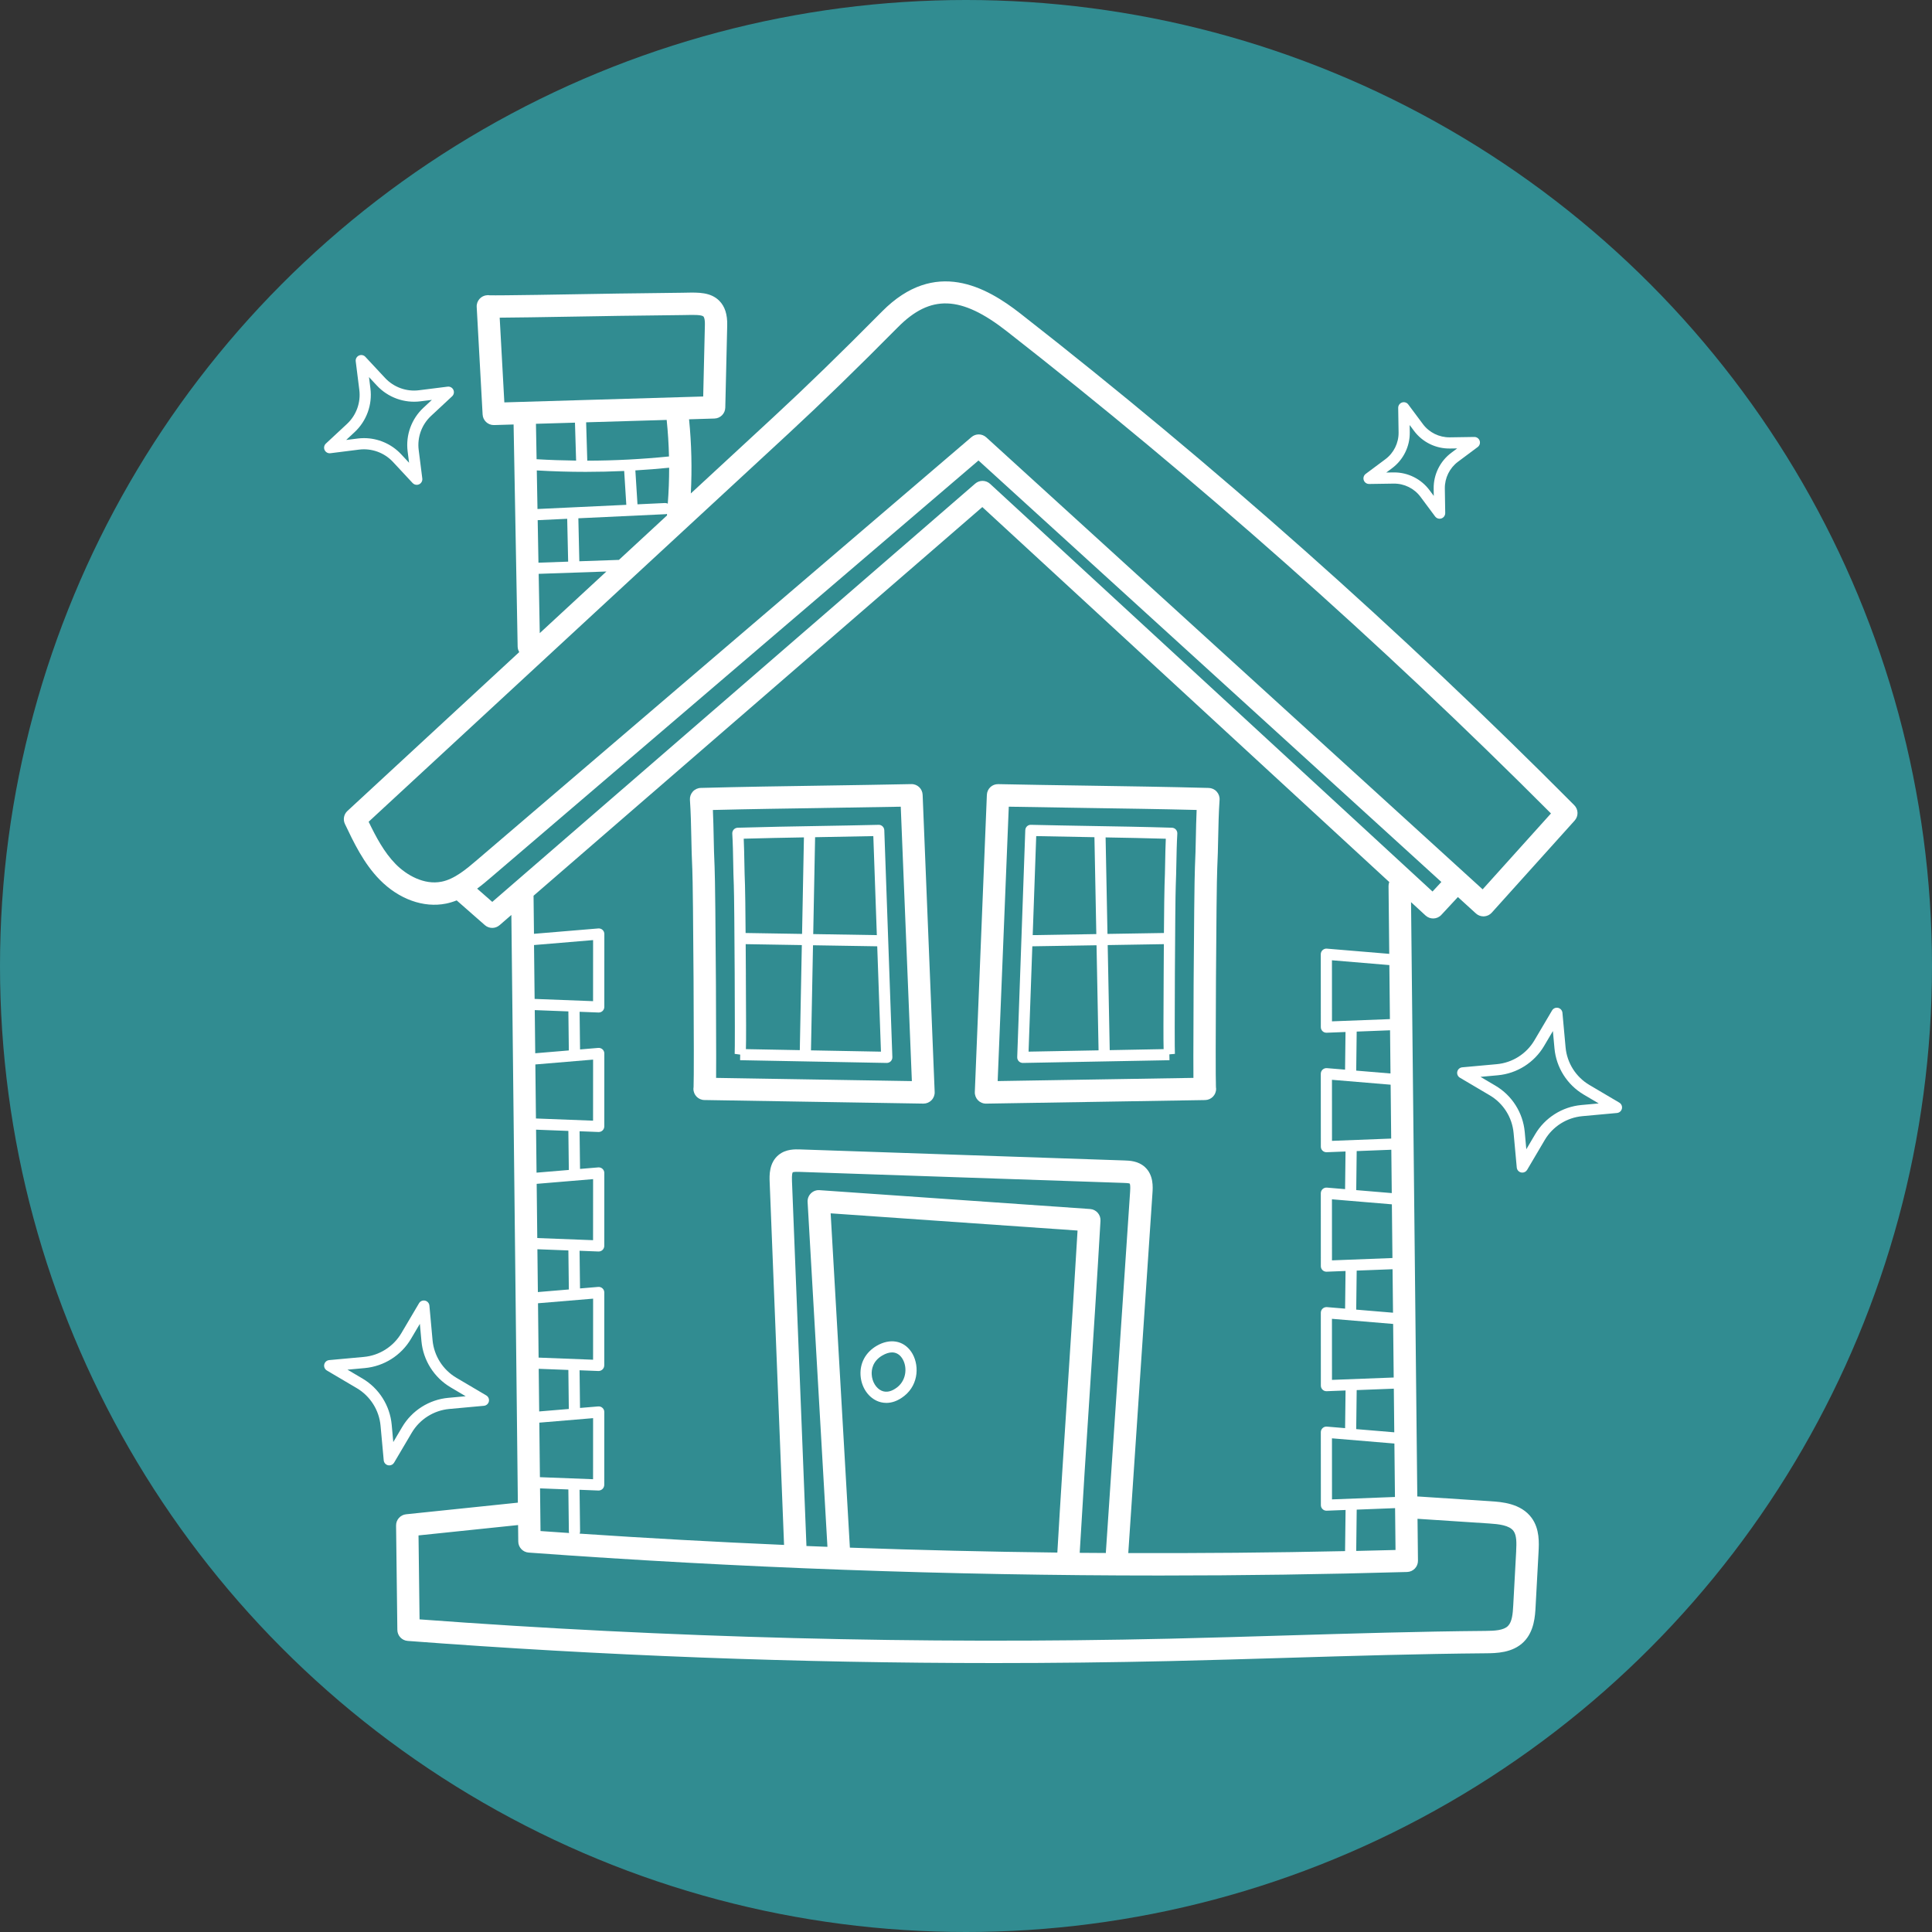
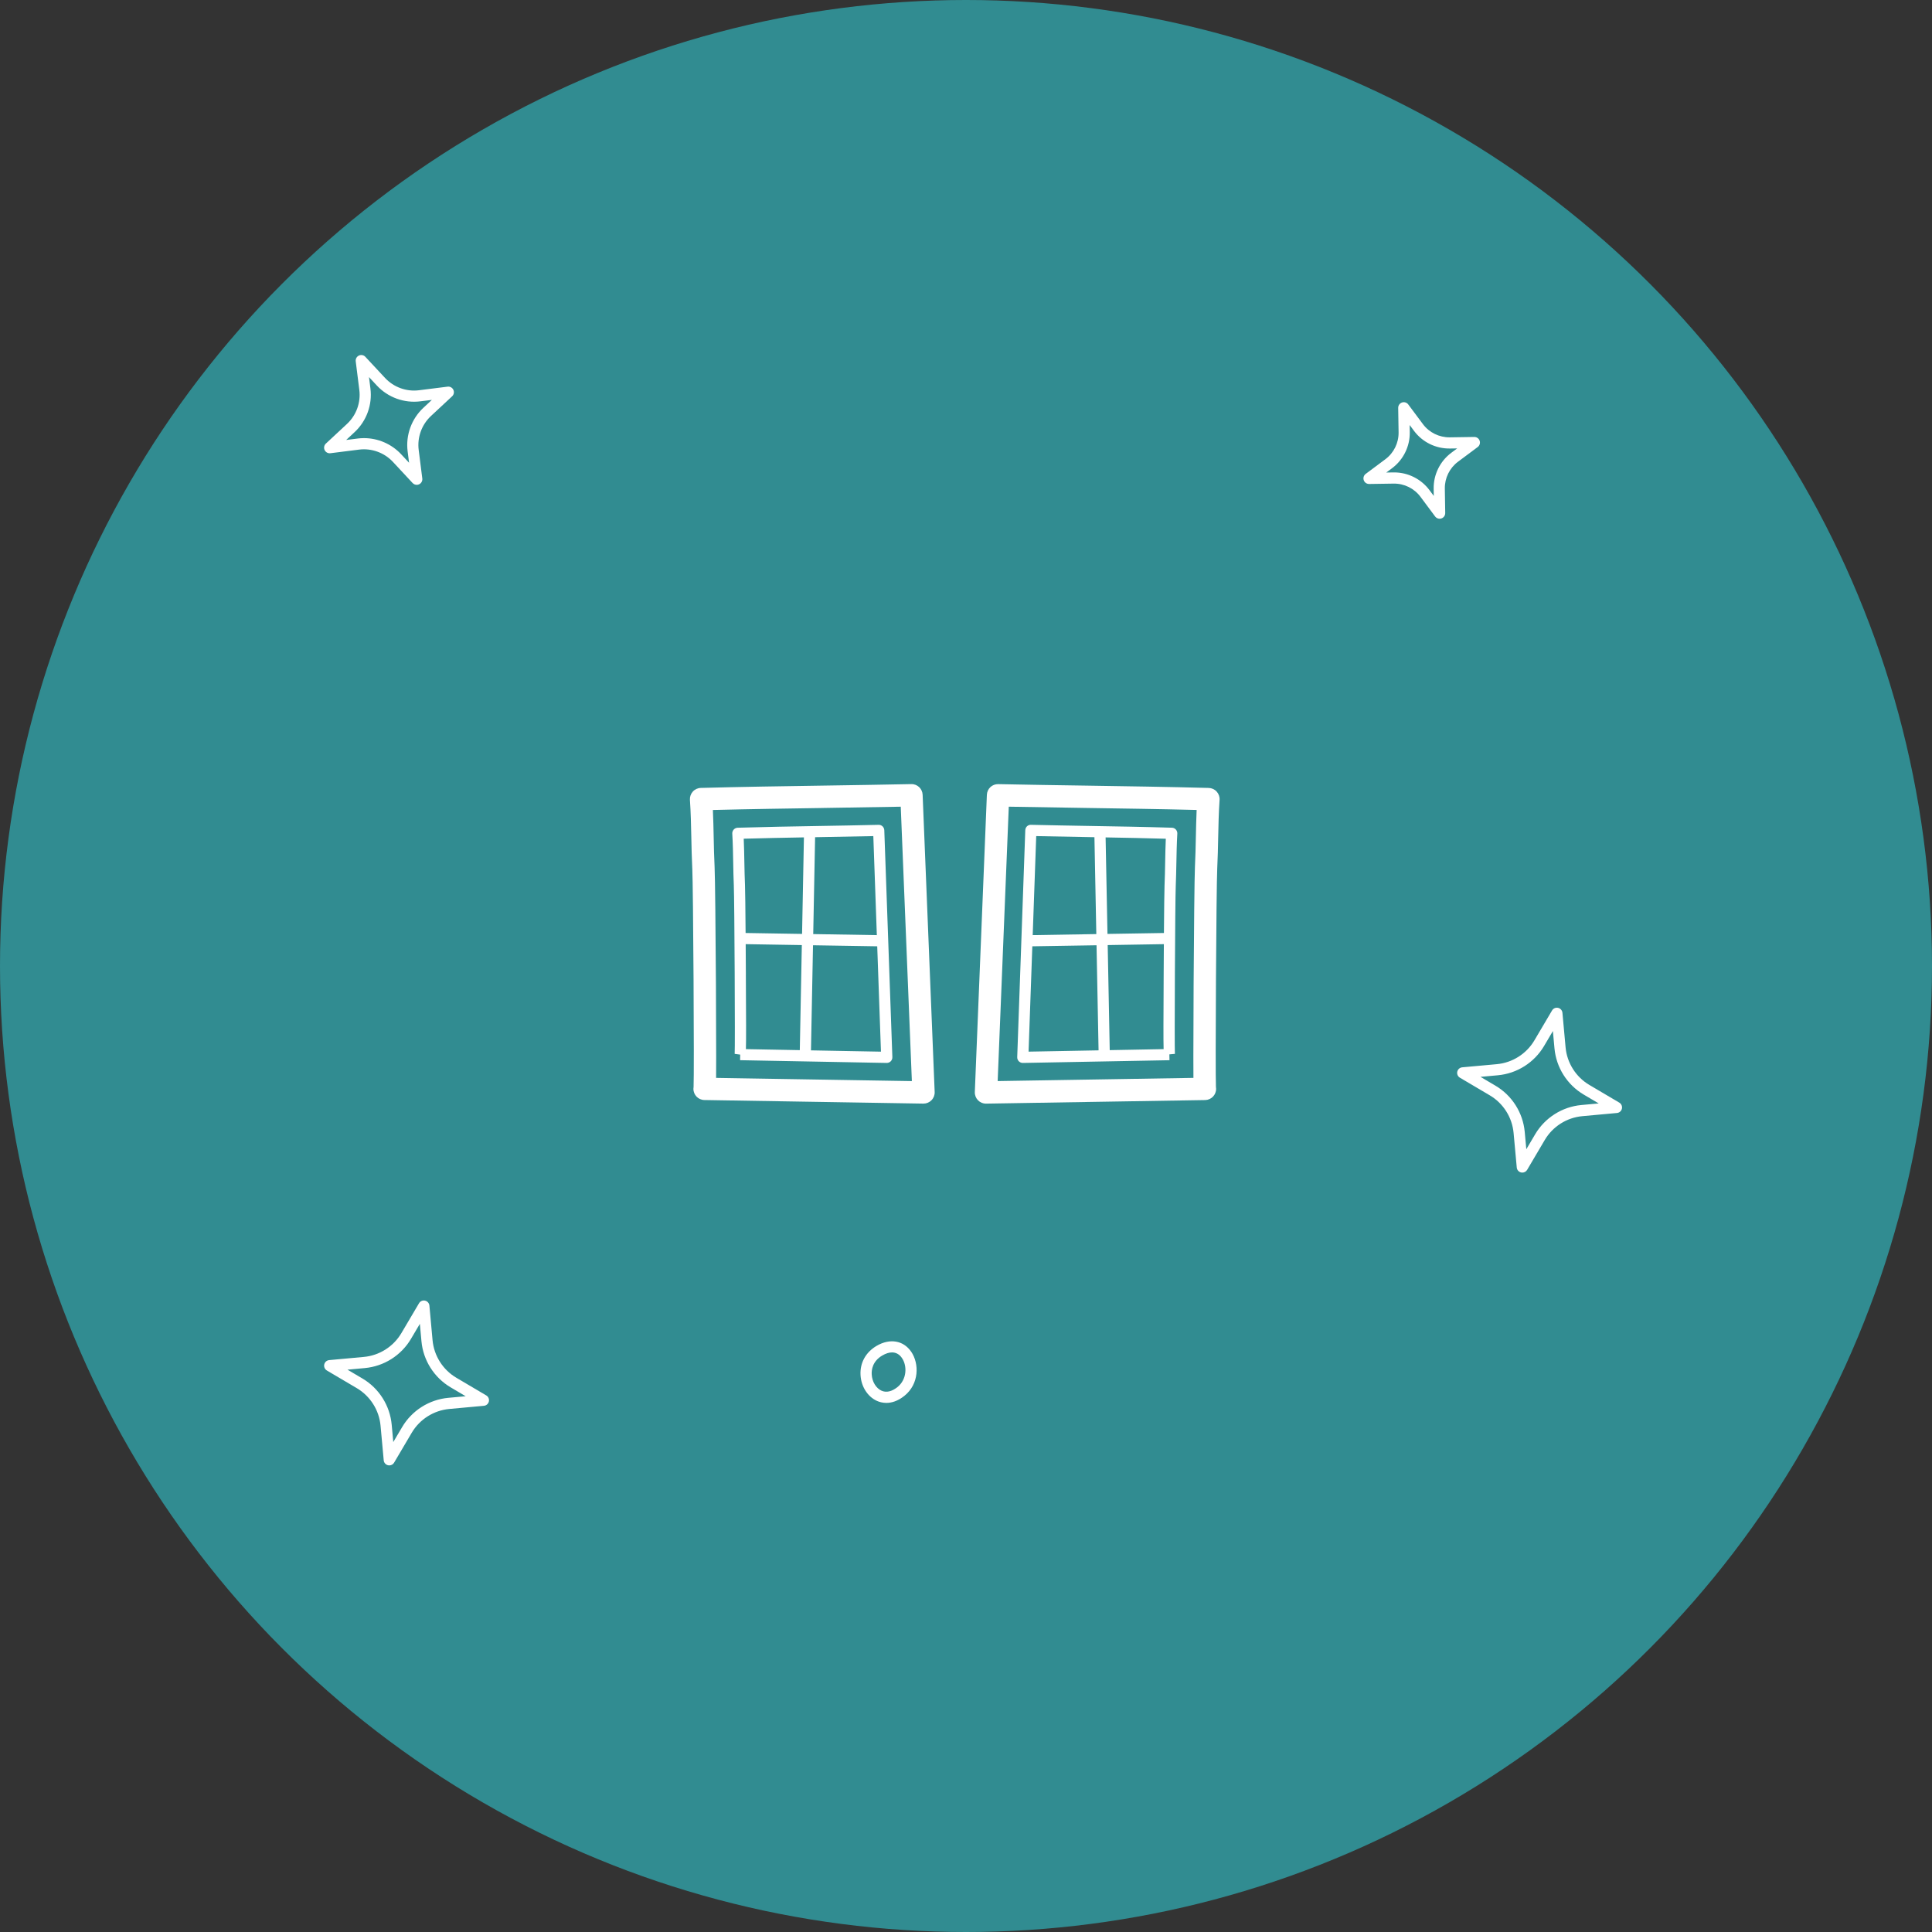
<svg xmlns="http://www.w3.org/2000/svg" id="Layer_1" data-name="Layer 1" viewBox="0 0 113.386 113.386">
  <rect x="0" y="0" width="113.386" height="113.386" fill="#333333" stroke="none" />
  <defs>
    <style> .cls-1 { fill: #fff; } .cls-2 { fill: #318c91; } </style>
  </defs>
  <circle class="cls-2" cx="56.693" cy="56.693" r="56.693" />
  <g>
    <path class="cls-1" d="M95.034,64.711l-1.756-1.037c-.791-.467-1.312-1.29-1.396-2.204l-.185-2.031c-.013-.142-.116-.258-.255-.29s-.282.031-.354.153l-1.037,1.756c-.467.79-1.29,1.312-2.204,1.396l-2.031.185c-.142.013-.259.116-.29.255-.032.139.031.282.153.354l1.756,1.037c.79.467,1.311,1.29,1.395,2.204l.186,2.031c.013.142.115.258.255.29.024.006.048.008.072.008.114,0,.223-.06.282-.161l1.036-1.756c.467-.79,1.29-1.311,2.205-1.395l2.03-.186c.142-.013.259-.115.291-.255.031-.139-.031-.282-.153-.354ZM92.807,64.852c-1.123.103-2.136.745-2.71,1.715l-.52.881-.093-1.019c-.103-1.123-.744-2.136-1.715-2.71l-.881-.52,1.019-.093c1.123-.103,2.136-.744,2.71-1.715l.52-.881.093,1.019c.103,1.123.744,2.136,1.715,2.71l.881.52-1.019.093Z" />
    <path class="cls-1" d="M19.183,80.432l1.756,1.036c.79.467,1.312,1.291,1.395,2.205l.186,2.031c.013.142.116.258.255.29.024.006.048.008.072.008.114,0,.223-.06.282-.161l1.036-1.756c.467-.79,1.29-1.311,2.205-1.395l2.031-.186c.141-.013.258-.116.29-.255.031-.139-.031-.282-.153-.354l-1.756-1.037c-.791-.467-1.312-1.29-1.396-2.205l-.185-2.031c-.013-.141-.116-.258-.255-.29-.139-.032-.282.031-.354.153l-1.037,1.756c-.467.79-1.29,1.312-2.204,1.395l-2.031.186c-.142.013-.259.116-.29.255-.032.139.031.282.153.354ZM21.411,80.29c1.123-.103,2.136-.743,2.709-1.715l.521-.881.093,1.019c.102,1.123.743,2.135,1.715,2.709l.881.521-1.019.093c-1.123.103-2.136.744-2.709,1.715l-.521.881-.093-1.019c-.103-1.123-.744-2.136-1.715-2.71l-.881-.52,1.019-.093Z" />
    <path class="cls-1" d="M24.218,28.35c.064.068.151.104.24.104.047,0,.095-.01.139-.031.129-.06.204-.197.187-.338l-.212-1.681c-.093-.739.177-1.483.722-1.991l1.24-1.155c.105-.097.134-.25.074-.379-.06-.129-.196-.204-.338-.187l-1.681.211c-.739.094-1.483-.177-1.991-.722l-1.156-1.24c-.096-.105-.25-.134-.379-.074-.129.061-.204.197-.186.338l.211,1.682c.093.739-.177,1.483-.722,1.991l-1.241,1.155c-.104.097-.134.25-.074.379.061.129.197.205.339.187l1.681-.212c.739-.093,1.483.177,1.991.722l1.155,1.241ZM20.991,25.737l-.674.084.497-.463c.699-.651,1.045-1.605.926-2.553l-.084-.674.463.497c.651.699,1.606,1.045,2.553.925l.674-.084-.497.463c-.699.651-1.045,1.605-.926,2.553l.085.674-.463-.497c-.566-.608-1.362-.949-2.183-.949-.123,0-.246.008-.37.023Z" />
    <path class="cls-1" d="M80.352,28.404l1.44-.022c.619-.008,1.205.28,1.574.775l.86,1.155c.063.084.161.132.263.132.035,0,.071-.006.106-.018.135-.046.224-.173.223-.316l-.023-1.439c-.009-.617.28-1.206.775-1.574l1.154-.861c.114-.085.161-.234.115-.369-.045-.133-.17-.222-.31-.222h-.005l-1.44.022c-.617.006-1.205-.28-1.574-.775l-.861-1.155c-.084-.114-.234-.161-.368-.115-.135.046-.224.173-.223.315l.023,1.44c.009.617-.281,1.206-.775,1.574l-1.155.861c-.114.085-.16.234-.115.368.046.135.171.225.316.223ZM81.698,27.479c.663-.494,1.052-1.283,1.039-2.111l-.006-.424.253.34c.494.664,1.275,1.05,2.111,1.039l.424-.006-.34.253c-.664.494-1.052,1.283-1.039,2.11l.006.425-.253-.34c-.486-.653-1.258-1.04-2.07-1.04h-.04l-.425.007.34-.253Z" />
-     <path class="cls-1" d="M87.488,88.105l-4.192-.274c-.038-.003-.078-.004-.117-.006l-.367-34.88.852.785c.266.245.68.229.925-.036l.973-1.048,1.057.963c.121.11.279.171.441.171.011,0,.022,0,.033,0,.175-.009.339-.086.455-.216l4.866-5.407c.233-.258.223-.654-.022-.901-10.185-10.248-21.122-19.956-32.506-28.854-1.994-1.558-5.005-3.267-8.118-.124-2.431,2.455-4.457,4.424-6.374,6.197l-4.851,4.485c.076-1.451.042-2.908-.103-4.352l1.49-.045c.348-.01.628-.291.636-.64l.113-4.828c.015-.642-.137-1.115-.466-1.444-.503-.504-1.222-.489-1.918-.475l-.219.004c-.856.012-1.713.022-2.57.033l-1.247.015c-.132.002-.538.009-1.097.018-1.636.029-5.927.104-6.432.084-.043-.007-.088-.009-.134-.006-.362.02-.639.329-.619.69l.347,6.312c.019.349.307.62.654.62.006,0,.013,0,.02,0l1.144-.034.238,13.035c.002.119.038.227.094.322l-10.084,9.324c-.211.195-.27.504-.147.763.516,1.085,1.102,2.316,2.043,3.274,1.122,1.143,2.577,1.666,3.892,1.4.217-.044.425-.109.624-.188l1.654,1.452c.124.109.279.163.433.163.153,0,.306-.054.429-.16l.693-.6.381,34.491c-2.186.227-4.373.455-6.559.682-.337.035-.592.322-.588.661.026,2.043.051,4.083.075,6.125.004.34.267.621.606.646,11.408.865,22.95,1.3,34.44,1.3,3.441,0,6.879-.039,10.305-.117,2.295-.052,4.619-.122,6.867-.19,3.819-.115,7.769-.234,11.669-.267.586-.005,1.567-.013,2.224-.675.615-.618.663-1.528.691-2.071l.173-3.192c.028-.538.071-1.352-.402-2.004-.628-.866-1.783-.941-2.404-.981ZM81.573,59.81l-3.401.131-.002-3.584,3.369.282.033,3.171ZM81.58,60.466l.026,2.535-2.012-.168.028-2.291,1.958-.076ZM81.614,63.659l.033,3.162-3.474.134-.002-3.583,3.443.287ZM81.654,67.477l.026,2.544-2.085-.175.027-2.29,2.032-.079ZM81.687,70.679l.033,3.153-3.548.137-.002-3.583,3.517.294ZM81.727,74.488l.027,2.553-2.16-.181.028-2.29,2.105-.081ZM81.761,77.7l.033,3.144-3.622.139-.002-3.584,3.59.301ZM81.801,81.499l.027,2.561-2.234-.187.028-2.29,2.179-.084ZM81.835,84.72l.033,3.135-3.695.142-.002-3.584,3.664.306ZM81.875,88.51l.026,2.456c-.768.021-1.538.039-2.307.056l.029-2.424,2.253-.088ZM36.324,32.859l-2.324.081-.057-2.523,5.113-.24c.031-.001.06-.009.088-.018,0,.03-.002.061.002.091l-2.822,2.609ZM31.503,27.609c.954.056,1.911.084,2.87.084.753,0,1.507-.018,2.259-.052l.125,1.987-5.213.245-.041-2.264ZM39.191,29.559c-.05-.026-.106-.04-.165-.037l-1.613.076-.125-1.991c.663-.039,1.324-.091,1.983-.157,0,.704-.026,1.408-.08,2.109ZM31.556,30.528l1.732-.081.056,2.515-1.743.061-.045-2.494ZM39.262,26.789c-1.59.16-3.192.245-4.795.247l-.068-2.251,4.727-.14c.074.712.119,1.427.136,2.143ZM29.325,18.643h.033c.448-.003,1.067-.01,1.753-.02,1.369-.019,3.005-.048,4.074-.066.556-.01.959-.017,1.091-.019l1.247-.015c.857-.01,1.714-.021,2.572-.032.078-.001.154-.003.229-.004.361-.008.854-.018.962.09.009.009.092.104.083.487l-.099,4.206-11.671.346-.273-4.973ZM33.744,24.805l.067,2.227c-.774-.009-1.548-.035-2.319-.081l-.038-2.079,2.29-.067ZM31.614,33.678l3.974-.137-3.91,3.616-.064-3.478ZM25.916,51.744c-1.034.21-2.07-.395-2.695-1.032-.678-.691-1.151-1.585-1.586-2.485l24.649-22.79c1.932-1.787,3.971-3.769,6.417-6.237,1.908-1.927,3.696-1.862,6.377.234,11.179,8.737,21.924,18.258,31.946,28.306l-4.01,4.454-29.133-26.528c-.125-.113-.283-.171-.441-.171-.152,0-.303.052-.426.158l-29.017,24.816c-.614.525-1.309,1.12-2.081,1.276ZM28.891,52.931l-.888-.779c.308-.226.588-.467.846-.687l28.577-24.44,27.165,24.737-.519.56-25.965-23.926c-.245-.226-.622-.232-.874-.013l-28.343,24.548ZM57.65,29.758l23.884,22.008c-.028.073-.044.153-.043.236l.042,3.978-3.663-.306c-.091-.008-.182.025-.25.087-.067.062-.106.151-.106.242l.003,4.279c0,.09.037.175.101.236.061.059.142.091.227.091h.013l1.108-.043-.026,2.21-1.069-.089c-.091-.007-.182.026-.25.088-.067.062-.106.152-.106.244l.003,4.276c0,.09.036.175.1.236.061.059.143.091.228.091h.013l1.108-.043-.026,2.21-1.07-.09c-.091-.006-.182.026-.249.088-.067.062-.106.152-.106.244l.002,4.276c0,.09.037.175.101.236.061.059.142.091.228.091h.013l1.108-.043-.026,2.21-1.07-.089c-.091-.006-.182.026-.249.088-.068.062-.106.152-.106.244l.002,4.276c0,.09.037.175.101.236.061.059.142.091.227.091h.013l1.109-.043-.027,2.211-1.069-.09c-.091-.008-.182.023-.25.086-.067.062-.106.149-.106.241l.003,4.281c0,.089.036.174.101.236.061.059.142.091.227.091h.013l1.109-.043-.03,2.415c-4.232.091-8.475.129-12.723.114l1.42-21.135c.023-.34.071-1.048-.443-1.518-.393-.361-.902-.378-1.206-.388l-19.014-.647c-.317-.01-.849-.028-1.279.323-.569.466-.539,1.218-.525,1.579l.845,21.309c-4.009-.174-8.01-.394-11.999-.663.018-.041.028-.086.028-.134l-.03-2.439,1.108.043s.008,0,.012,0c.085,0,.166-.035.228-.094.064-.062.1-.149.101-.239l.002-4.276c0-.092-.038-.18-.106-.241-.067-.062-.157-.093-.249-.086l-1.07.09-.026-2.211,1.108.043s.008,0,.012,0c.085,0,.166-.035.228-.094.064-.062.1-.149.101-.239l.002-4.276c0-.092-.038-.18-.106-.241-.067-.062-.157-.093-.249-.086l-1.07.09-.026-2.211,1.109.043s.008,0,.012,0c.085,0,.166-.033.228-.092.064-.062.1-.147.101-.236l.002-4.281c0-.092-.038-.18-.106-.241-.067-.062-.157-.093-.249-.086l-1.07.09-.026-2.211,1.109.043s.008,0,.012,0c.085,0,.166-.033.228-.091.064-.062.1-.148.101-.236l.002-4.281c0-.091-.038-.179-.106-.241-.067-.062-.157-.093-.249-.086l-1.07.09-.026-2.21,1.109.043h.012c.085,0,.166-.033.228-.091.064-.062.1-.148.101-.236l.002-4.281c0-.091-.038-.179-.106-.241-.067-.062-.157-.092-.249-.085l-3.775.315-.025-2.234,26.341-22.813ZM49.878,90.829l-1.128-19.62,14.49,1.01c-.183,3.139-.389,6.305-.589,9.373-.202,3.117-.412,6.335-.597,9.526-4.059-.048-8.119-.144-12.175-.289ZM63.977,70.955l-15.88-1.106c-.187-.014-.372.055-.506.188-.134.132-.205.316-.194.504l1.164,20.239c-.41-.016-.821-.03-1.232-.047l-.849-21.418c-.016-.393.028-.491.043-.511.062-.04.32-.031.404-.028l19.014.647c.076.003.31.011.359.039.019.03.048.13.025.468l-1.426,21.213c-.511-.003-1.022-.006-1.533-.01.184-3.167.391-6.361.593-9.456.213-3.281.434-6.674.627-10.03.02-.358-.251-.666-.609-.692ZM31.687,86.693l-.035-3.2,3.156-.264-.002,3.584-3.119-.12ZM31.644,82.836l-.028-2.503,1.74.067.027,2.291-1.739.145ZM31.61,79.676l-.035-3.19,3.234-.27-.002,3.584-3.197-.124ZM31.567,75.829l-.028-2.513,1.818.07.028,2.291-1.818.152ZM31.532,72.659l-.035-3.181,3.311-.277-.002,3.584-3.274-.126ZM31.489,68.821l-.028-2.522,1.895.073.028,2.291-1.895.158ZM31.454,65.642l-.035-3.171,3.389-.284-.002,3.584-3.353-.129ZM31.412,61.814l-.028-2.532,1.973.076.027,2.291-1.972.165ZM31.376,58.625l-.035-3.162,3.467-.29-.002,3.584-3.43-.132ZM31.694,87.35l1.662.064.03,2.472c0,.03.006.057.014.084-.56-.038-1.119-.075-1.678-.115l-.028-2.505ZM88.983,91.02l-.173,3.192c-.026.502-.069.973-.311,1.215-.257.258-.786.284-1.306.288-3.914.033-7.87.153-11.697.267-2.245.068-4.567.137-6.857.19-14.622.333-29.427-.048-44.016-1.134-.02-1.643-.04-3.285-.061-4.927,1.947-.203,3.895-.405,5.843-.608l.011.968c.004.341.268.622.608.647,12.273.897,24.68,1.347,37.043,1.347,4.848,0,9.69-.069,14.514-.208.357-.01.641-.304.637-.662l-.026-2.458c.006,0,.013,0,.019,0l4.19.274c.562.037,1.182.104,1.427.443.185.255.178.696.153,1.164Z" />
    <path class="cls-1" d="M40.629,50.954c.055,1.093.119,12.024.076,12.843-.005.032-.008.064-.009.096-.006.362.283.661.645.666l12.847.21h.011c.177,0,.345-.071.469-.198.126-.129.194-.304.186-.484l-.706-17.44c-.014-.357-.308-.639-.669-.629-1.719.036-3.466.062-5.156.088-2.358.035-4.796.071-7.194.136-.179.004-.348.082-.468.214-.12.132-.182.308-.17.485.051.744.067,1.494.082,2.22.012.584.025,1.187.055,1.793ZM40.861,63.471c-.071.081-.124.18-.148.289.021-.103.072-.204.148-.289ZM48.343,47.418c1.482-.022,3.008-.045,4.521-.074l.652,16.104-11.489-.188c.004-.309.004-.719.004-1.269,0-1.079-.005-2.581-.014-4.228-.018-3.012-.05-6.34-.078-6.874-.03-.586-.042-1.18-.054-1.754-.011-.522-.022-1.057-.047-1.598,2.173-.054,4.371-.086,6.504-.118ZM41.352,63.249s-.006,0-.009,0c.003,0,.006,0,.009,0h0ZM41.235,63.26c-.028.005-.056.013-.083.022.027-.009.054-.017.083-.022ZM40.939,63.396c-.026.021-.05.044-.072.069.022-.025.046-.047.072-.069ZM41.128,63.288c-.031.011-.061.026-.089.041.028-.015.057-.029.089-.041ZM41.029,63.334c-.029.016-.056.035-.082.056.026-.021.053-.04.082-.056Z" />
    <path class="cls-1" d="M43.067,51.992c.037.838.081,9.499.05,9.858l.324.043-.006.328,8.602.161h.006c.088,0,.172-.035.234-.098.063-.064.097-.151.094-.241l-.473-13.319c-.006-.18-.159-.325-.336-.316-1.15.028-2.319.047-3.45.067-1.579.027-3.212.055-4.818.103-.089.003-.173.042-.233.107-.059.066-.09.153-.085.241.035.573.045,1.149.055,1.705.008.444.016.904.037,1.363ZM43.774,57.206c-.003-.596-.007-1.208-.011-1.795l3.295.054-.119,6.166-3.163-.059c.018-.559.011-1.745-.003-4.366ZM47.595,61.643l.119-6.167,3.769.061.219,6.183-4.108-.076ZM48.123,49.129c1.026-.018,2.084-.036,3.131-.059l.206,5.811-3.733-.061.11-5.686c.095-.002.191-.004.286-.005ZM47.181,49.146l-.109,5.664-3.314-.054c-.011-1.391-.024-2.532-.035-2.792-.02-.451-.028-.907-.037-1.347-.008-.455-.017-.922-.038-1.395,1.176-.033,2.364-.057,3.533-.077Z" />
    <path class="cls-1" d="M57.868,64.77s.007,0,.011,0l12.847-.209c.362-.006.651-.304.645-.666,0-.033-.003-.065-.009-.096-.043-.82.021-11.749.076-12.844.031-.605.043-1.209.055-1.792.015-.726.031-1.476.082-2.22.012-.178-.049-.354-.17-.486-.12-.132-.289-.209-.468-.214-2.398-.064-4.836-.1-7.194-.136-1.69-.025-3.438-.051-5.156-.087-.364-.009-.654.272-.669.629l-.707,17.44c-.007.18.061.356.186.485.124.127.293.198.47.198ZM71.355,63.76c-.016-.072-.045-.14-.082-.2.04.063.068.131.082.2ZM71.211,63.477c.016.019.03.038.044.059-.014-.02-.028-.04-.044-.059ZM71.165,63.431c-.01-.009-.019-.019-.029-.028.01.009.019.018.029.028ZM71.048,63.34c.006.004.011.008.016.011-.006-.004-.011-.008-.016-.011ZM59.204,47.343c1.513.029,3.039.052,4.521.074,2.133.032,4.331.064,6.504.118-.024.542-.035,1.076-.046,1.598-.012.574-.025,1.168-.054,1.754-.027.535-.059,3.863-.077,6.874-.01,1.648-.015,3.15-.015,4.229,0,.55,0,.96.004,1.269l-11.489.187.652-16.104Z" />
    <path class="cls-1" d="M68.775,48.577c-1.606-.049-3.239-.077-4.818-.103-1.131-.02-2.3-.04-3.45-.067-.183-.009-.329.137-.335.316l-.473,13.32c-.003.09.031.177.094.241.062.063.146.098.234.098h.006l8.602-.16-.006-.344.324-.028c-.031-.36.013-9.02.05-9.858.02-.459.028-.918.037-1.362.011-.557.021-1.132.055-1.705.005-.089-.026-.175-.085-.241-.06-.066-.144-.104-.233-.107ZM68.381,50.618c-.008.44-.016.895-.036,1.345-.011.261-.025,1.401-.036,2.793l-3.313.054-.11-5.664c1.169.021,2.357.043,3.533.078-.021.472-.03.94-.038,1.395ZM63.945,49.129c.095.001.191.003.286.005l.11,5.686-3.733.061.206-5.811c1.047.023,2.104.042,3.131.059ZM60.585,55.537l3.769-.061.119,6.167-4.108.076.22-6.183ZM68.291,61.572l-3.163.059-.119-6.166,3.296-.054c-.004.587-.008,1.199-.011,1.795-.013,2.621-.02,3.807-.003,4.366Z" />
    <path class="cls-1" d="M53.473,79.326c-.455-.661-1.25-.794-2.026-.34-.639.374-.983.999-.944,1.712.037.676.415,1.273.965,1.519.13.058.32.117.551.117.296,0,.66-.096,1.058-.414.869-.695.882-1.887.397-2.594ZM52.667,81.407c-.329.264-.651.336-.931.211-.322-.144-.554-.528-.577-.955-.015-.27.046-.774.621-1.111.206-.12.398-.181.572-.181.234,0,.432.11.581.327.321.467.291,1.265-.265,1.71Z" />
  </g>
</svg>